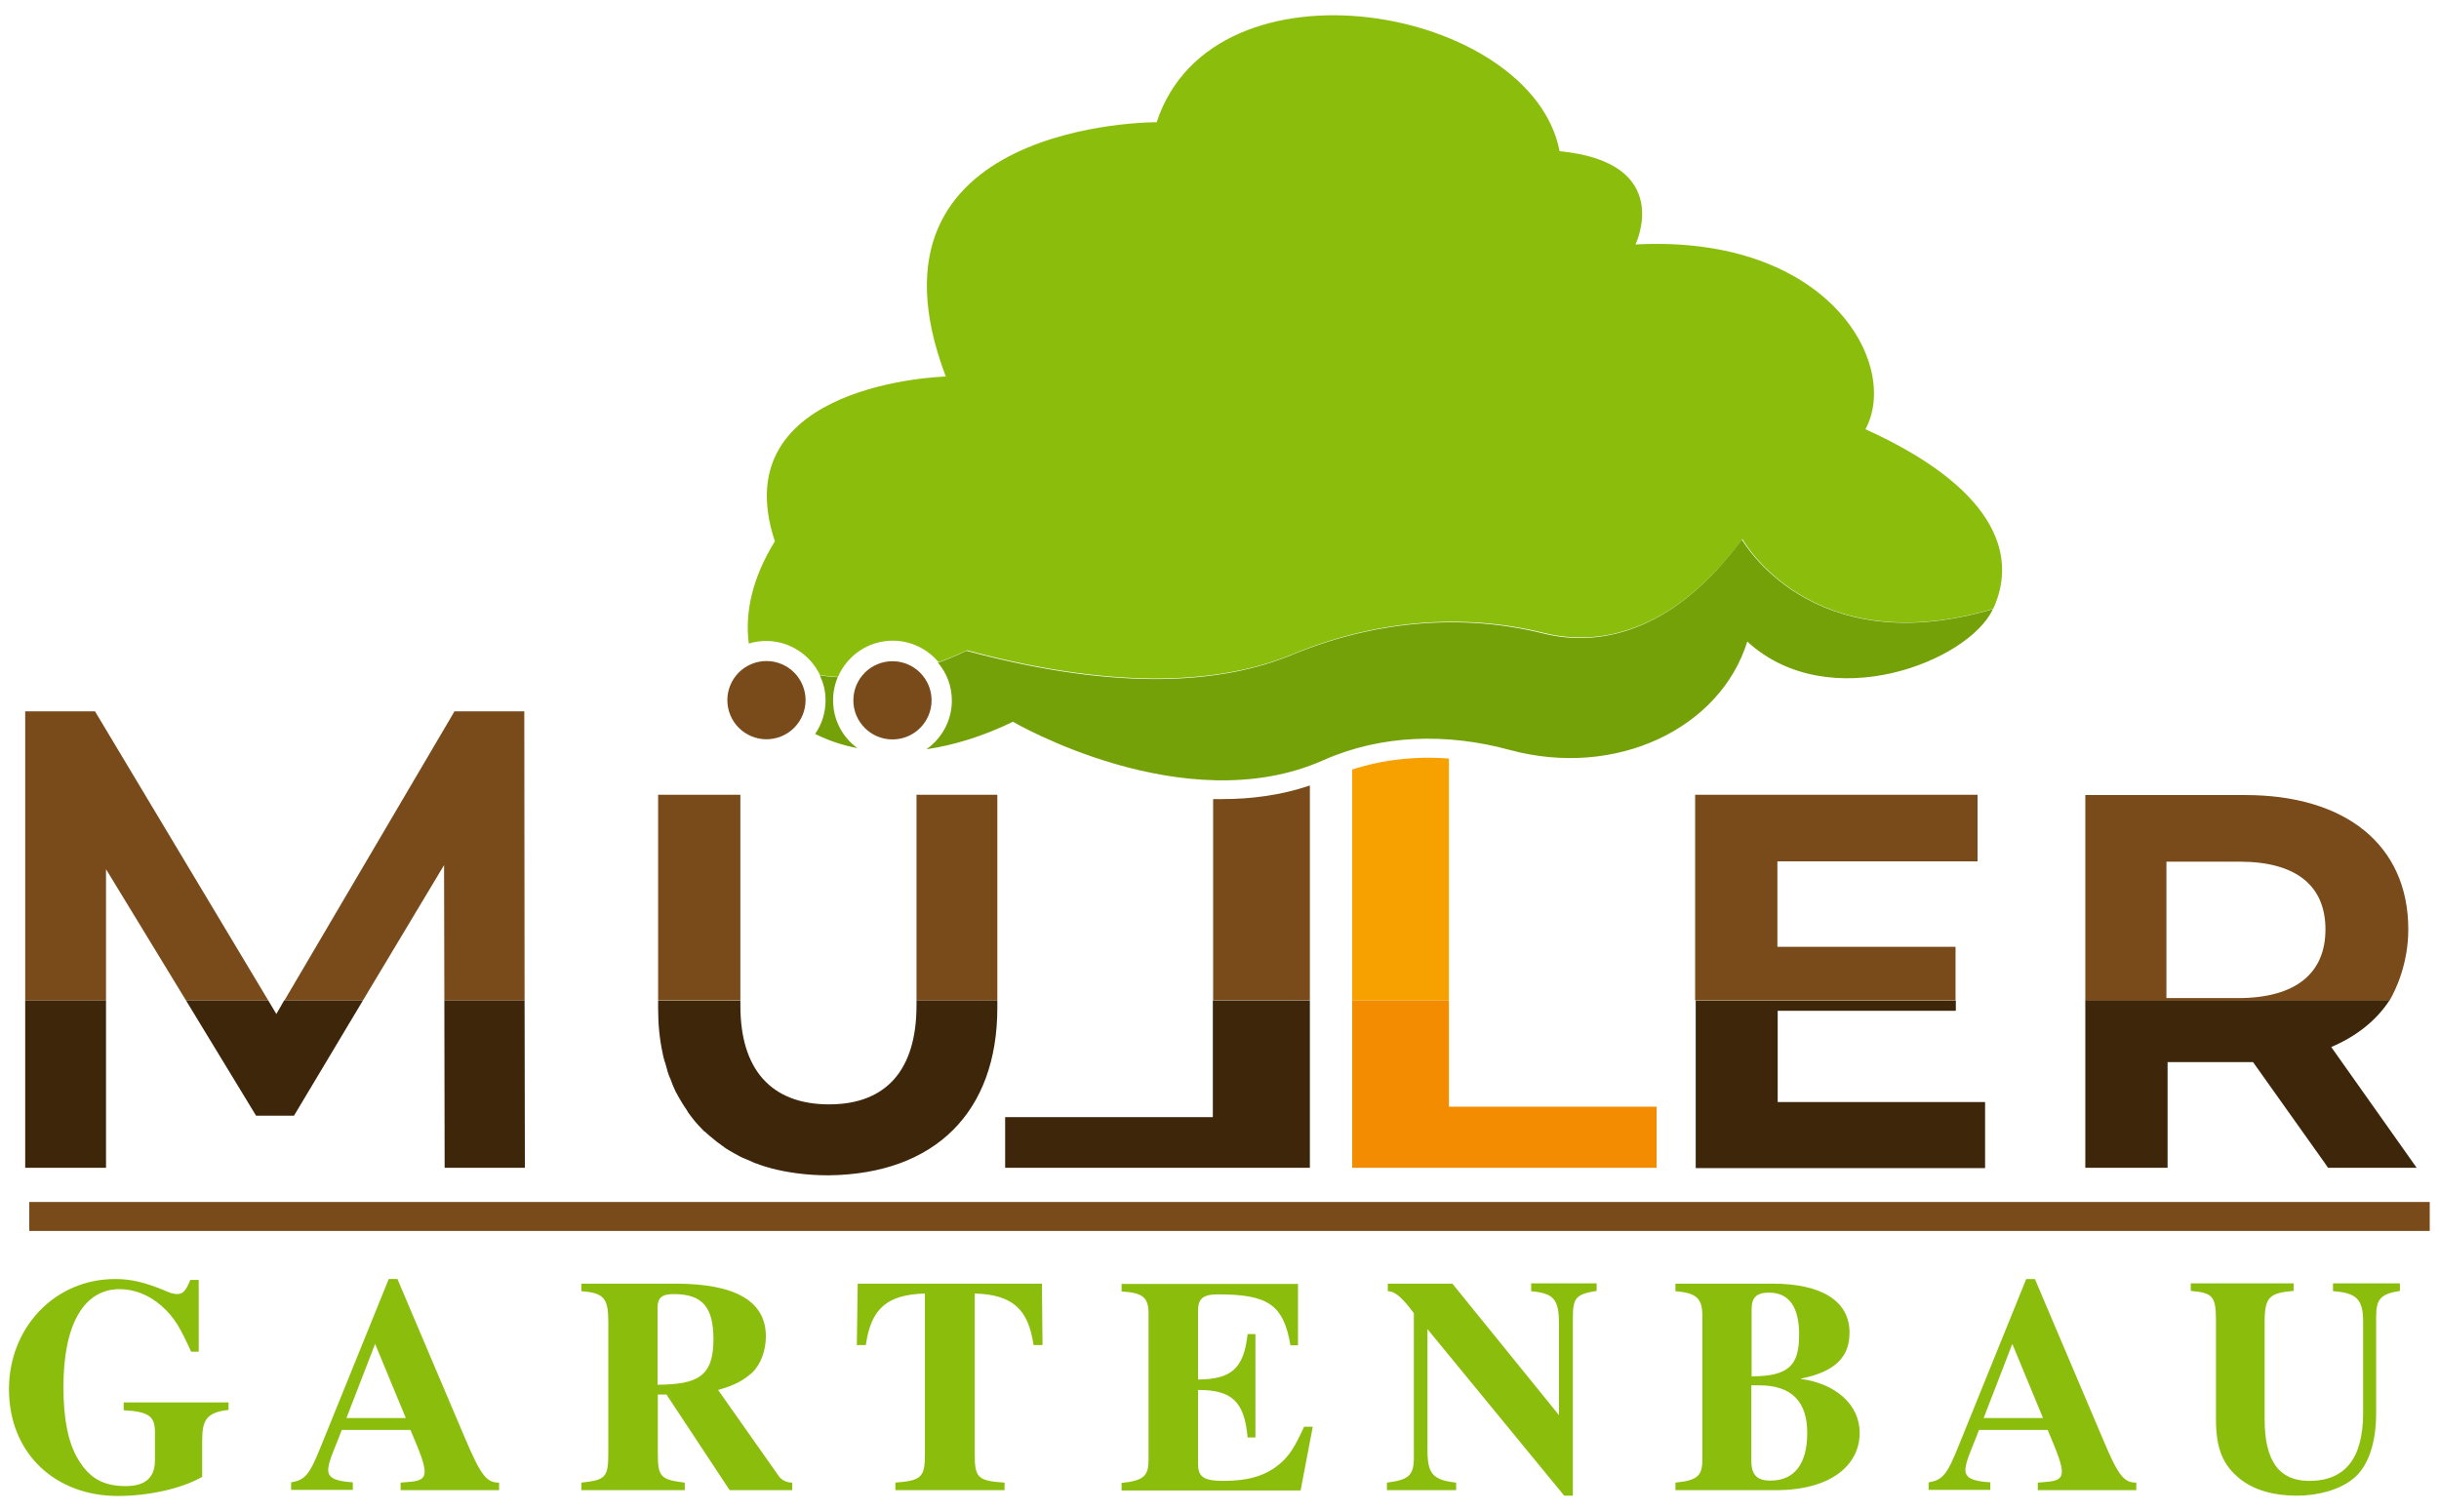
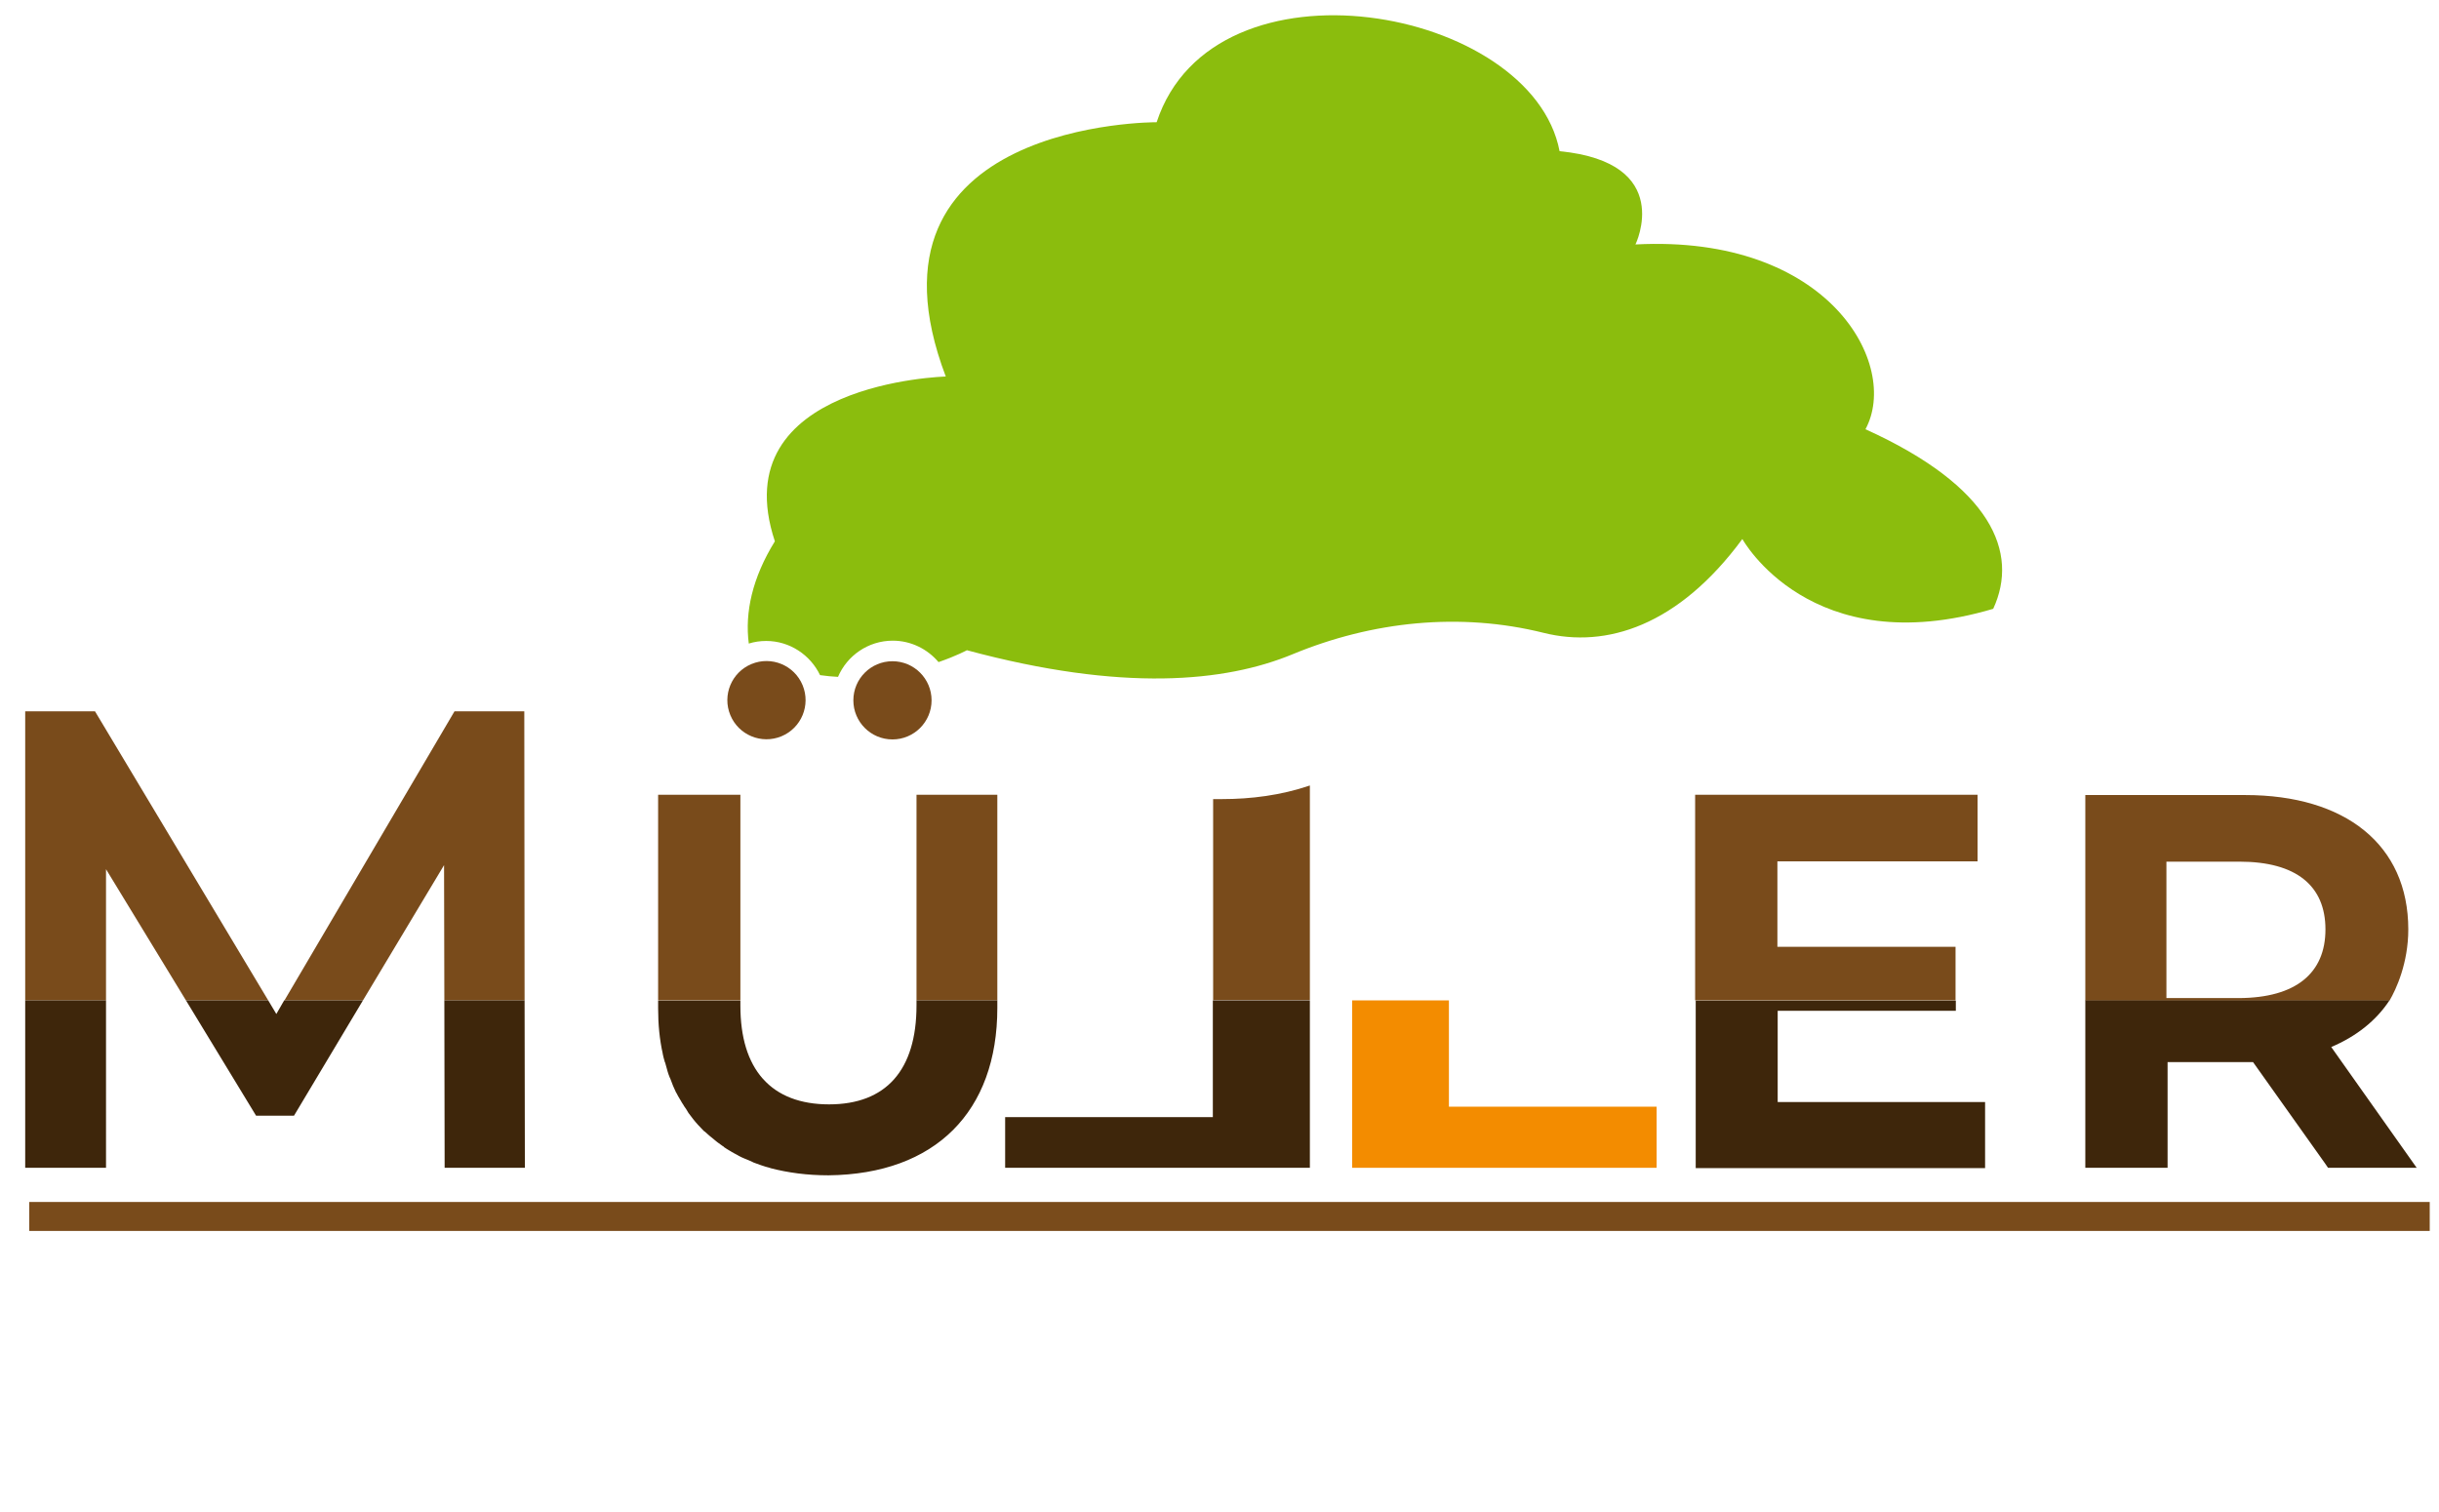
<svg xmlns="http://www.w3.org/2000/svg" version="1.1" id="Ebene_1" x="0px" y="0px" viewBox="0 0 842 522" style="enable-background:new 0 0 842 522;" xml:space="preserve">
  <style type="text/css">
	.st0{fill:#8BBD0D;}
	.st1{fill:#75A108;}
	.st2{fill:#794B1B;}
	.st3{fill:#3E260B;}
	.st4{fill:#F6A100;}
	.st5{fill:#F38C00;}
</style>
  <g>
    <g>
-       <path class="st0" d="M42.6,484.2h36.3v2.6c-7.9,0.8-9.1,3.9-9.1,10.6v12.5c-6.9,4-18.3,6.6-29.2,6.6c-21.2,0-37.5-14.4-37.5-36.9    c0-21,15.6-38,36.7-38c5.5,0,10.2,1.2,16.4,3.7c2.4,1.1,3.8,1.5,4.9,1.5c2,0,3.1-1.1,4.6-4.9h2.9v24.8h-2.6    c-3.7-8-5.6-11.7-10.1-15.7c-4.5-4-9.6-5.9-14.6-5.9c-12.2,0-19.4,11.9-19.4,33.8c0,10.9,1.6,19.2,5.1,25    c3.7,6.1,8.2,9.2,16.4,9.2c7.5,0,10.1-3.6,10.1-9v-9.4c0-5.5-1.7-7.3-10.8-7.8V484.2z M172.3,511.9v2.6h-34v-2.6l3.4-0.3    c3.5-0.3,4.9-1.2,4.9-3.5c0-2.3-1.3-6-4.9-14.4H118l-1.4,3.6c-1.3,3.3-3.3,7.7-3.3,10.2c0,2.7,2.3,3.9,8.5,4.3v2.6h-21.3v-2.6    c4.9-0.8,6.4-2.7,10.4-12.7l23.3-57.5h3l23.4,55.1C166.1,509.6,168,511.9,172.3,511.9z M140.1,489.6L129.5,464l-9.9,25.6H140.1z     M273.5,511.9v2.6h-21.6l-21.8-33h-3v20.7c0,7.7,1.1,8.7,9.3,9.7v2.6h-35.7v-2.6c8.2-0.9,9.3-1.7,9.3-10v-45.5    c0-8.2-1.5-10-9.3-10.6v-2.6h32.5c20.6,0,31.2,6,31.2,18.2c0,4.7-1.7,9.6-4.7,12.5c-3,2.6-5.7,4.3-11.8,6l21,29.8    C269.8,511,271.6,511.9,273.5,511.9z M246.3,462.4c0-11.2-3.9-15.6-13.7-15.6c-4.1,0-5.6,1.3-5.6,4.7v26.6    C240.8,478,246.3,475.3,246.3,462.4z M296.1,443.2l-0.3,21.2h3.1c1.8-12.6,7.3-17.4,20.4-17.8v55.6c0,7.8-1.2,9-10.2,9.7v2.6h37.7    v-2.6c-9.2-0.6-10.3-1.7-10.3-9.7v-55.6c13,0.4,18.5,5.3,20.3,17.8h3.1l-0.2-21.2H296.1z M441.6,505.6c-5,4.1-11,5.7-19.2,5.7    c-6.9,0-8.8-1.4-8.8-5.9v-25.5c11.5,0,16,3.8,17.1,16.4h2.7v-35.7h-2.7c-1.3,12.2-5.9,15.6-17.1,15.7v-23.7c0-4,1.4-5.7,6.9-5.7    c17.2,0,22.6,3.5,25,17.6h2.6v-21.2h-60.9v2.6c7.3,0.4,9.3,2.1,9.3,7.5v50.6c0,5.5-1.5,7.2-9.3,8v2.6H449l4.2-22h-3    C447.1,499.4,445.2,502.6,441.6,505.6z M528.5,445.8c7.8,0.7,9.7,2.7,9.7,11.2v31.6l-36.8-45.4h-22.3v2.6c2.1,0,4.5,1.5,9,7.6V503    c0,6.4-1.6,7.9-9.3,8.9v2.6h23.9v-2.6c-8.1-0.9-9.9-3.1-9.9-11.2v-41.8l47.2,57.5h3v-61.9c0-6.6,1.4-7.7,8.2-8.8v-2.6h-22.6V445.8    z M642,494.7c0,11.3-10.1,19.8-28.9,19.8h-34.7v-2.6c7.7-0.8,9.3-2.3,9.3-8.2v-49.3c0-6.2-2.1-8-9.3-8.6v-2.6h33.5    c17,0,26.6,6,26.6,16.9c0,8-4.4,13.4-16.8,15.9v0.1C633.3,477.6,642,484.7,642,494.7z M604.6,475.2c13.2,0,16.5-4,16.5-14.4    c0-9.3-3.3-14.5-10.4-14.5c-4.2,0-6,1.6-6,5.7V475.2z M623.9,494.7c0-10.8-5.4-16.4-16.6-16.4h-2.7v25.9c0,5.1,2,7,6.6,7    C619.5,511.2,623.9,505.4,623.9,494.7z M737.5,511.9v2.6h-34v-2.6l3.4-0.3c3.5-0.3,4.9-1.2,4.9-3.5c0-2.3-1.3-6-4.9-14.4h-23.7    l-1.4,3.6c-1.3,3.3-3.3,7.7-3.3,10.2c0,2.7,2.3,3.9,8.6,4.3v2.6h-21.3v-2.6c4.9-0.8,6.4-2.7,10.4-12.7l23.3-57.5h3l23.4,55.1    C731.3,509.6,733.2,511.9,737.5,511.9z M705.3,489.6L694.7,464l-9.9,25.6H705.3z M805.6,445.8c7.8,0.6,10.2,2.7,10.2,10.4v31.7    c0,15.6-6.2,23.4-18.6,23.4c-10.2,0-15.4-6.6-15.4-21.3v-33.6c0-8.7,1.8-10,10-10.7v-2.6h-35.5v2.6c7.4,0.7,8.7,1.6,8.7,10.1v34.2    c0,10.2,2.4,15.9,8.4,20.7c5,3.9,11.7,5.7,19.5,5.7c7.5,0,14.9-2.1,19.4-5.8c5.2-4.1,8-12.2,8-22.8v-33.1c0-6.2,1.5-7.9,8.2-9    v-2.6h-23.1V445.8z" />
      <path class="st0" d="M258.5,222.2c1.9-0.6,3.9-0.9,6-0.9c8.2,0,15.3,4.9,18.6,11.8c2.1,0.3,4.2,0.5,6.2,0.6    c3.1-7.3,10.4-12.5,18.9-12.5c6.3,0,12,2.9,15.8,7.4c6.1-2.1,9.8-4.1,9.8-4.1c53.8,14.5,89.2,11,112.4,1.4    c27.5-11.4,57.8-14.6,86.7-7.4c21.6,5.4,46.5-2.4,68.6-32.4c0,0,23.5,42.8,86.6,24.1c9-19.5-0.6-42.3-44.1-62    c12-22.2-12.4-67.3-79.4-63.8c0,0,13.8-28.3-26.2-32.2c-9.5-49.9-119.4-69.9-139.1-10c0,0-106.3-0.6-72.8,87.8c0,0-77.2,2-59,56.9    C259.7,199.5,257.1,211.5,258.5,222.2z" />
-       <path class="st1" d="M688,210.3c-8.3,18-56.5,37.2-84.8,11.2c-9.3,30-45.3,47.4-82.1,37.4c-21.3-5.8-44.1-5.4-64.3,3.6    c-48,21.3-107.1-13.3-107.1-13.3c-10.5,5.1-20.5,8.1-29.9,9.5c5.3-3.7,8.8-9.9,8.8-16.8c0-5-1.8-9.6-4.8-13.1    c6.1-2.1,9.8-4.1,9.8-4.1c53.8,14.5,89.2,11,112.4,1.4c27.5-11.4,57.8-14.6,86.7-7.4c21.6,5.4,46.5-2.4,68.6-32.4    C601.4,186.1,624.9,229,688,210.3z M285,241.8c0,4.3-1.3,8.3-3.6,11.6c4.4,2.2,9.3,3.9,14.6,4.9c-5.1-3.7-8.4-9.7-8.4-16.5    c0-2.9,0.6-5.6,1.6-8c-2-0.1-4.1-0.3-6.2-0.6C284.3,235.8,285,238.7,285,241.8z" />
      <rect x="10.1" y="415" class="st2" width="828.7" height="10" />
      <ellipse transform="matrix(0.924 -0.383 0.383 0.924 -72.405 119.619)" class="st2" cx="264.5" cy="241.8" rx="13.5" ry="13.5" />
      <circle class="st2" cx="308.1" cy="241.8" r="13.5" />
    </g>
    <g>
      <path class="st2" d="M64.2,345.4L64.2,345.4l-27.6-45.3l0,45.3H8.7v-99.8h24.1l59.8,99.8H64.2z M156.9,245.6l-58.7,99.8h0h27.1    l28-46.7l0.1,46.7l0,0h27.7l-0.1-99.8H156.9z M255.6,274.4h-28.4v71h28.4L255.6,274.4z M316.4,345.4h27.9l0-71h-27.9V345.4z     M675.1,345.4l0-18.5h-61.5v-29.5h69.1v-23h-97.5v71h0H675.1z M824.9,345.5l-0.4,0H719.9v-71h55.2c34.5,0,56.3,17.1,56.3,46.4    C831.4,332.5,827.2,341.6,824.9,345.5z M802.8,320.9c0-15.1-10.1-23.4-29.7-23.4h-25.2v47.1H773    C792.6,344.5,802.8,336,802.8,320.9z M452.2,271.2c-10,3.4-20.3,4.7-30.4,4.7c-1,0-2,0-3,0l0,69.4h33.4V271.2z" />
      <path class="st3" d="M452.2,345.4L452.2,345.4l0,57.8h0H347v-17.5v0h71.7v-40.3H452.2z M101.5,385.2l23.8-39.8H98.1h0h0l-2.7,4.7    v0l0,0l-2.8-4.7H64.2h0h0l24.2,39.8h0h0H101.5z M36.6,345.4H8.7h0h0v57.8h0h0h27.9V345.4z M181.2,403.2l-0.1-57.8h-27.7l0,0h0    l0.1,57.8h0h0H181.2z M344.3,348v-2.6h-27.9h0h0v1.7c0,22.5-10.6,34.2-30.2,34.2c-9.9,0-17.6-3-22.7-8.7c-0.1-0.1-0.1-0.2-0.2-0.2    c-5.1-5.8-7.7-14.2-7.7-25.2v-1.7h-28.4h0h0v2.6c0,5.6,0.5,10.8,1.6,15.7c0,0,0,0,0,0.1c0.2,0.9,0.4,1.8,0.7,2.7    c0,0.1,0,0.2,0.1,0.2c0.2,0.8,0.5,1.7,0.7,2.5c0,0.1,0.1,0.2,0.1,0.4c0.2,0.8,0.5,1.5,0.8,2.3c0.1,0.1,0.1,0.3,0.2,0.4    c0.3,0.7,0.5,1.4,0.8,2.1c0.1,0.2,0.1,0.3,0.2,0.5c0.3,0.7,0.6,1.3,0.9,2c0.1,0.2,0.2,0.4,0.3,0.5c0.3,0.6,0.6,1.2,1,1.8    c0.1,0.2,0.2,0.4,0.3,0.5c0.3,0.6,0.7,1.2,1.1,1.8c0.1,0.2,0.2,0.4,0.3,0.5c0.4,0.6,0.8,1.1,1.1,1.7c0.1,0.2,0.2,0.3,0.3,0.5    c0.4,0.6,0.9,1.1,1.3,1.7c0.1,0.1,0.2,0.3,0.3,0.4c0.5,0.7,1.1,1.3,1.7,2c0,0,0,0,0,0c0.6,0.7,1.3,1.3,1.9,2    c0.1,0.1,0.2,0.2,0.4,0.3c0.6,0.5,1.1,1,1.7,1.5c0.2,0.1,0.3,0.3,0.5,0.4c0.6,0.5,1.1,0.9,1.7,1.4c0.2,0.1,0.3,0.3,0.5,0.4    c0.6,0.4,1.2,0.9,1.8,1.3c0.2,0.1,0.4,0.2,0.5,0.4c0.6,0.4,1.2,0.8,1.9,1.2c0.2,0.1,0.4,0.2,0.5,0.3c0.6,0.4,1.3,0.7,2,1.1    c0.2,0.1,0.4,0.2,0.5,0.3c0.7,0.4,1.4,0.7,2.1,1c0.2,0.1,0.3,0.1,0.5,0.2c0.7,0.3,1.5,0.6,2.3,1c0.1,0.1,0.3,0.1,0.4,0.2    c0.8,0.3,1.6,0.6,2.5,0.9c0.1,0,0.2,0.1,0.3,0.1c0.9,0.3,1.8,0.6,2.7,0.8c0.1,0,0.1,0,0.2,0.1c6.1,1.6,12.8,2.5,20.1,2.5    C322.9,405.4,344.3,383.8,344.3,348z M685.3,403.2v-22.7v0v0h-71.6h0h0v-31.5h61.5v-3.5h-89.8h0h0v57.8h0h0H685.3z M803.7,403.2    h30.6l-29.5-41.7c8.7-3.7,15.5-9.1,20.1-16.1h-105h0h0v57.8h0h0h28.4v-36.5h27.2h2.3l0,0l0,0l24.8,34.9L803.7,403.2L803.7,403.2z" />
-       <path class="st4" d="M500.2,261.9c-11.6-0.9-23,0.4-33.4,3.8v79.7h33.4V261.9z" />
      <polygon class="st5" points="466.8,345.4 466.8,403.2 571.9,403.2 571.9,382.1 571.9,382.1 500.2,382.1 500.2,345.4   " />
    </g>
  </g>
</svg>